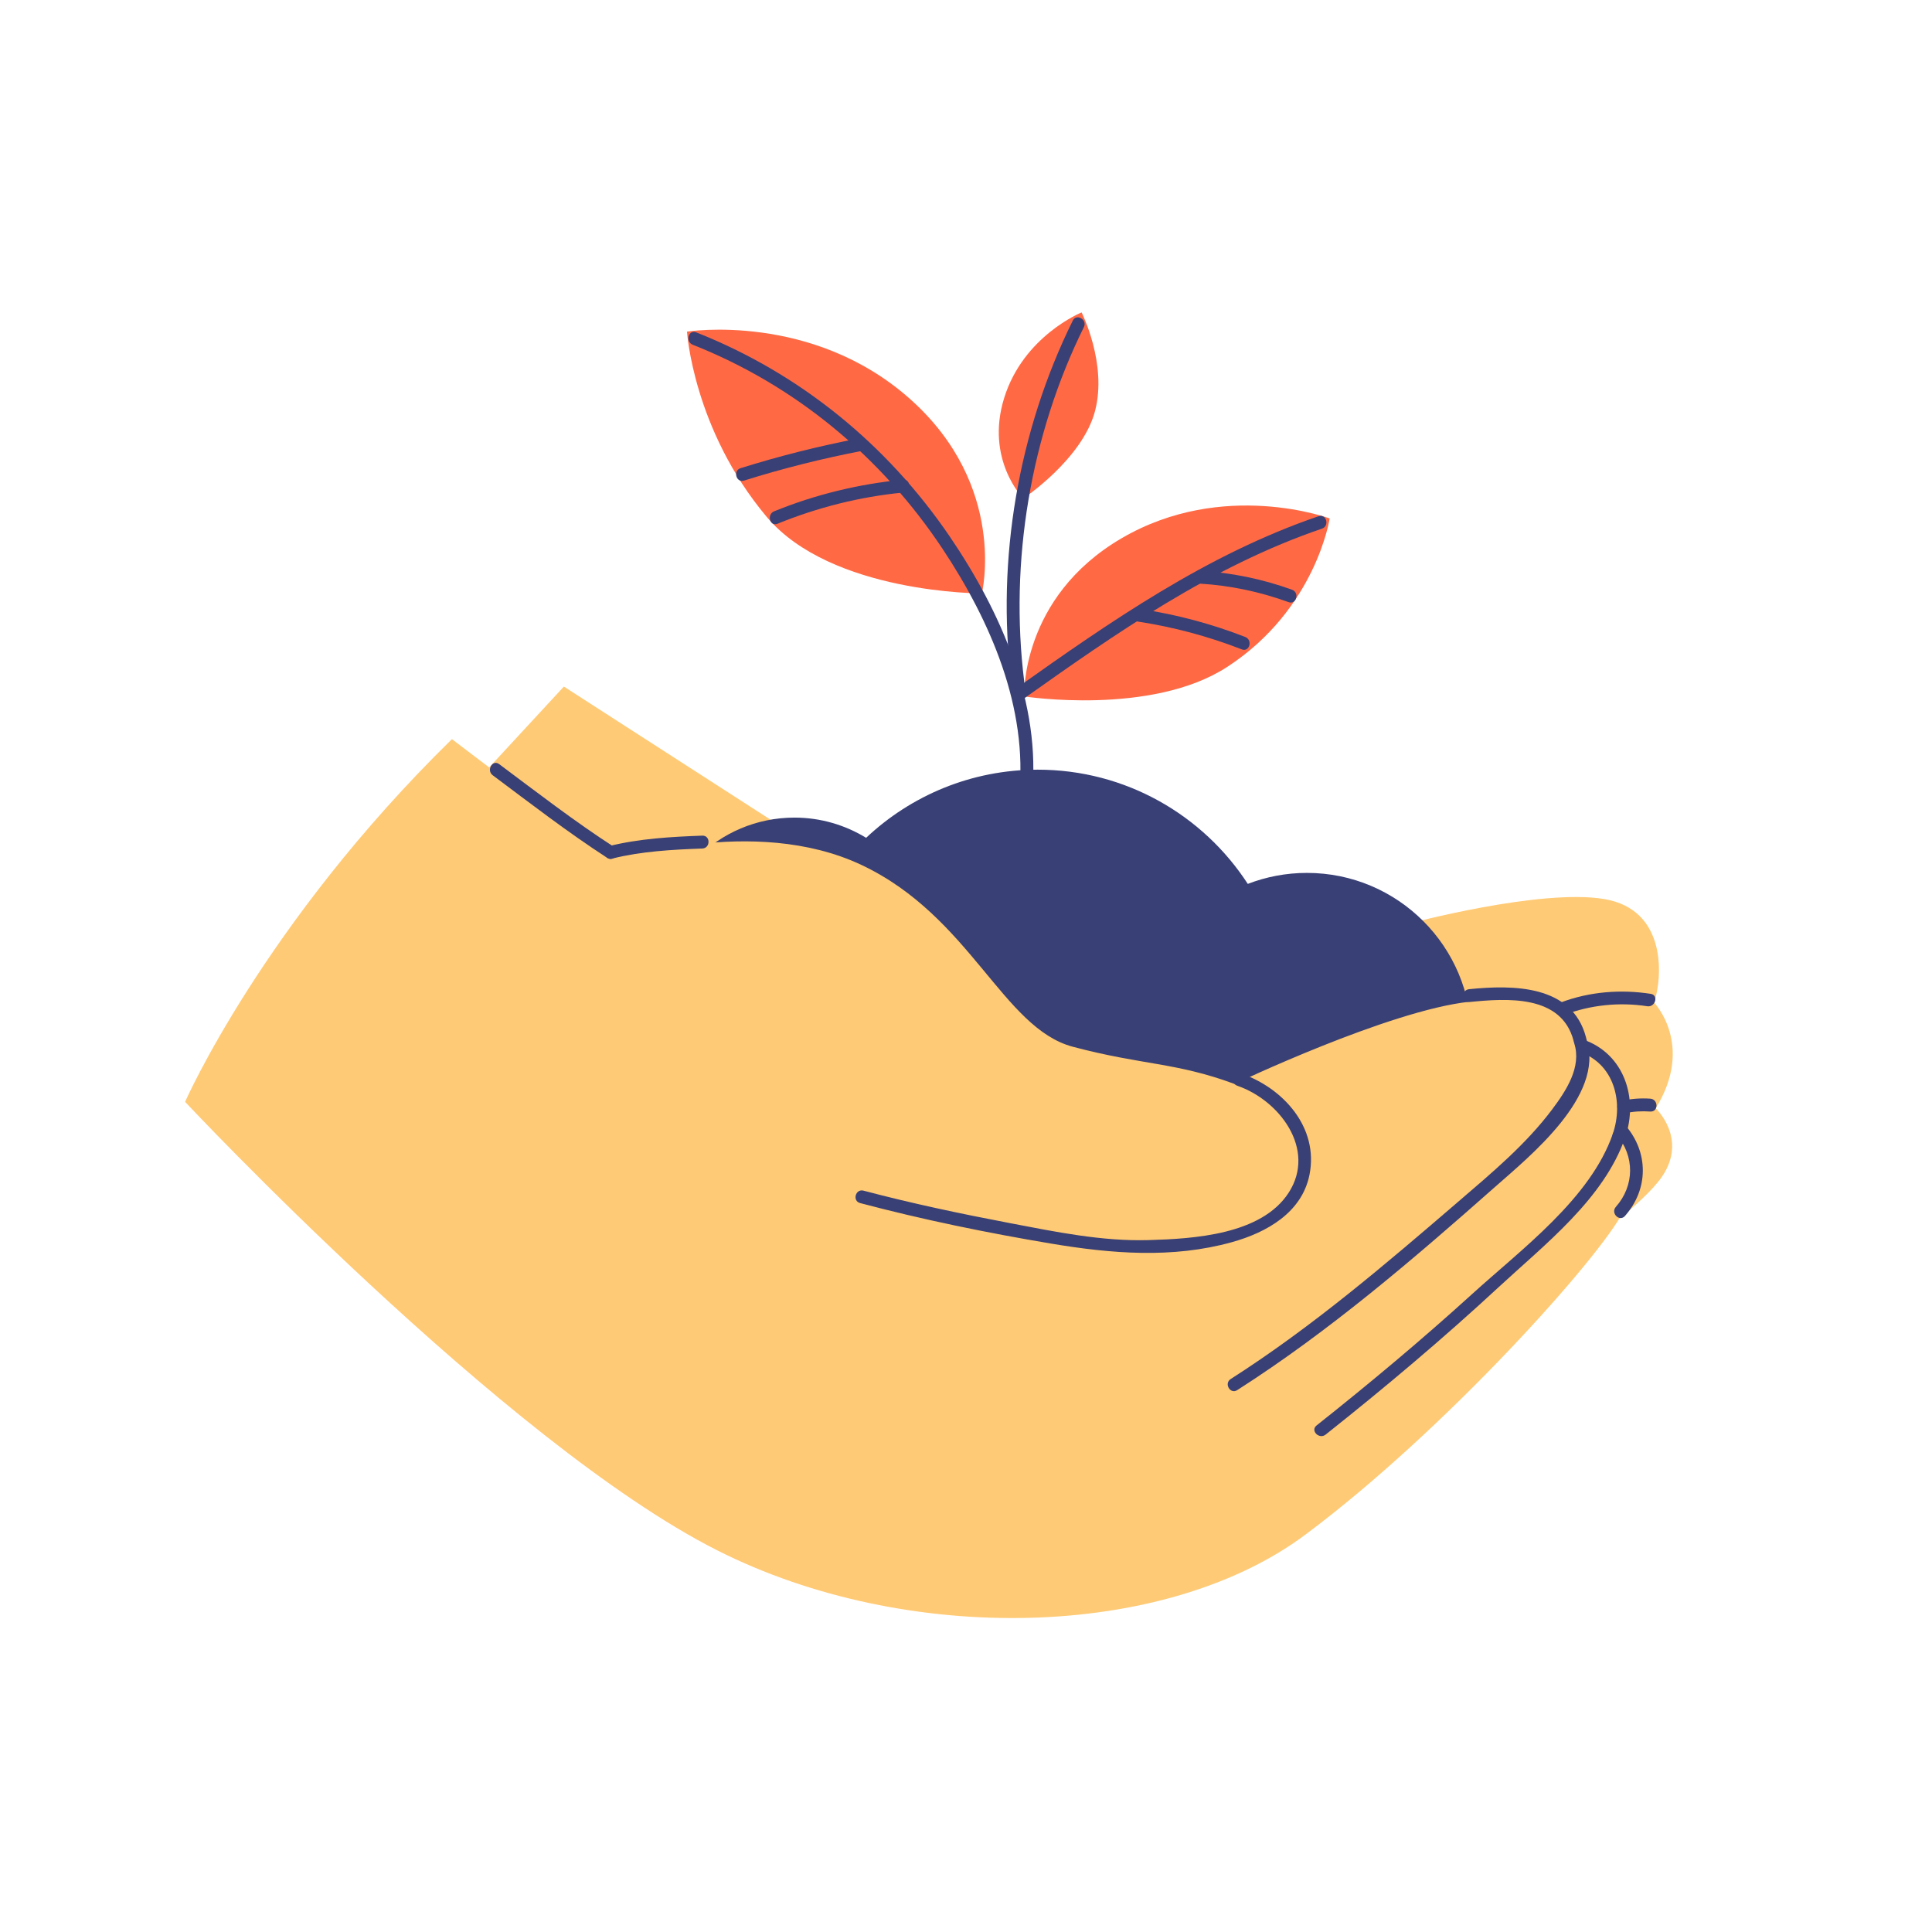
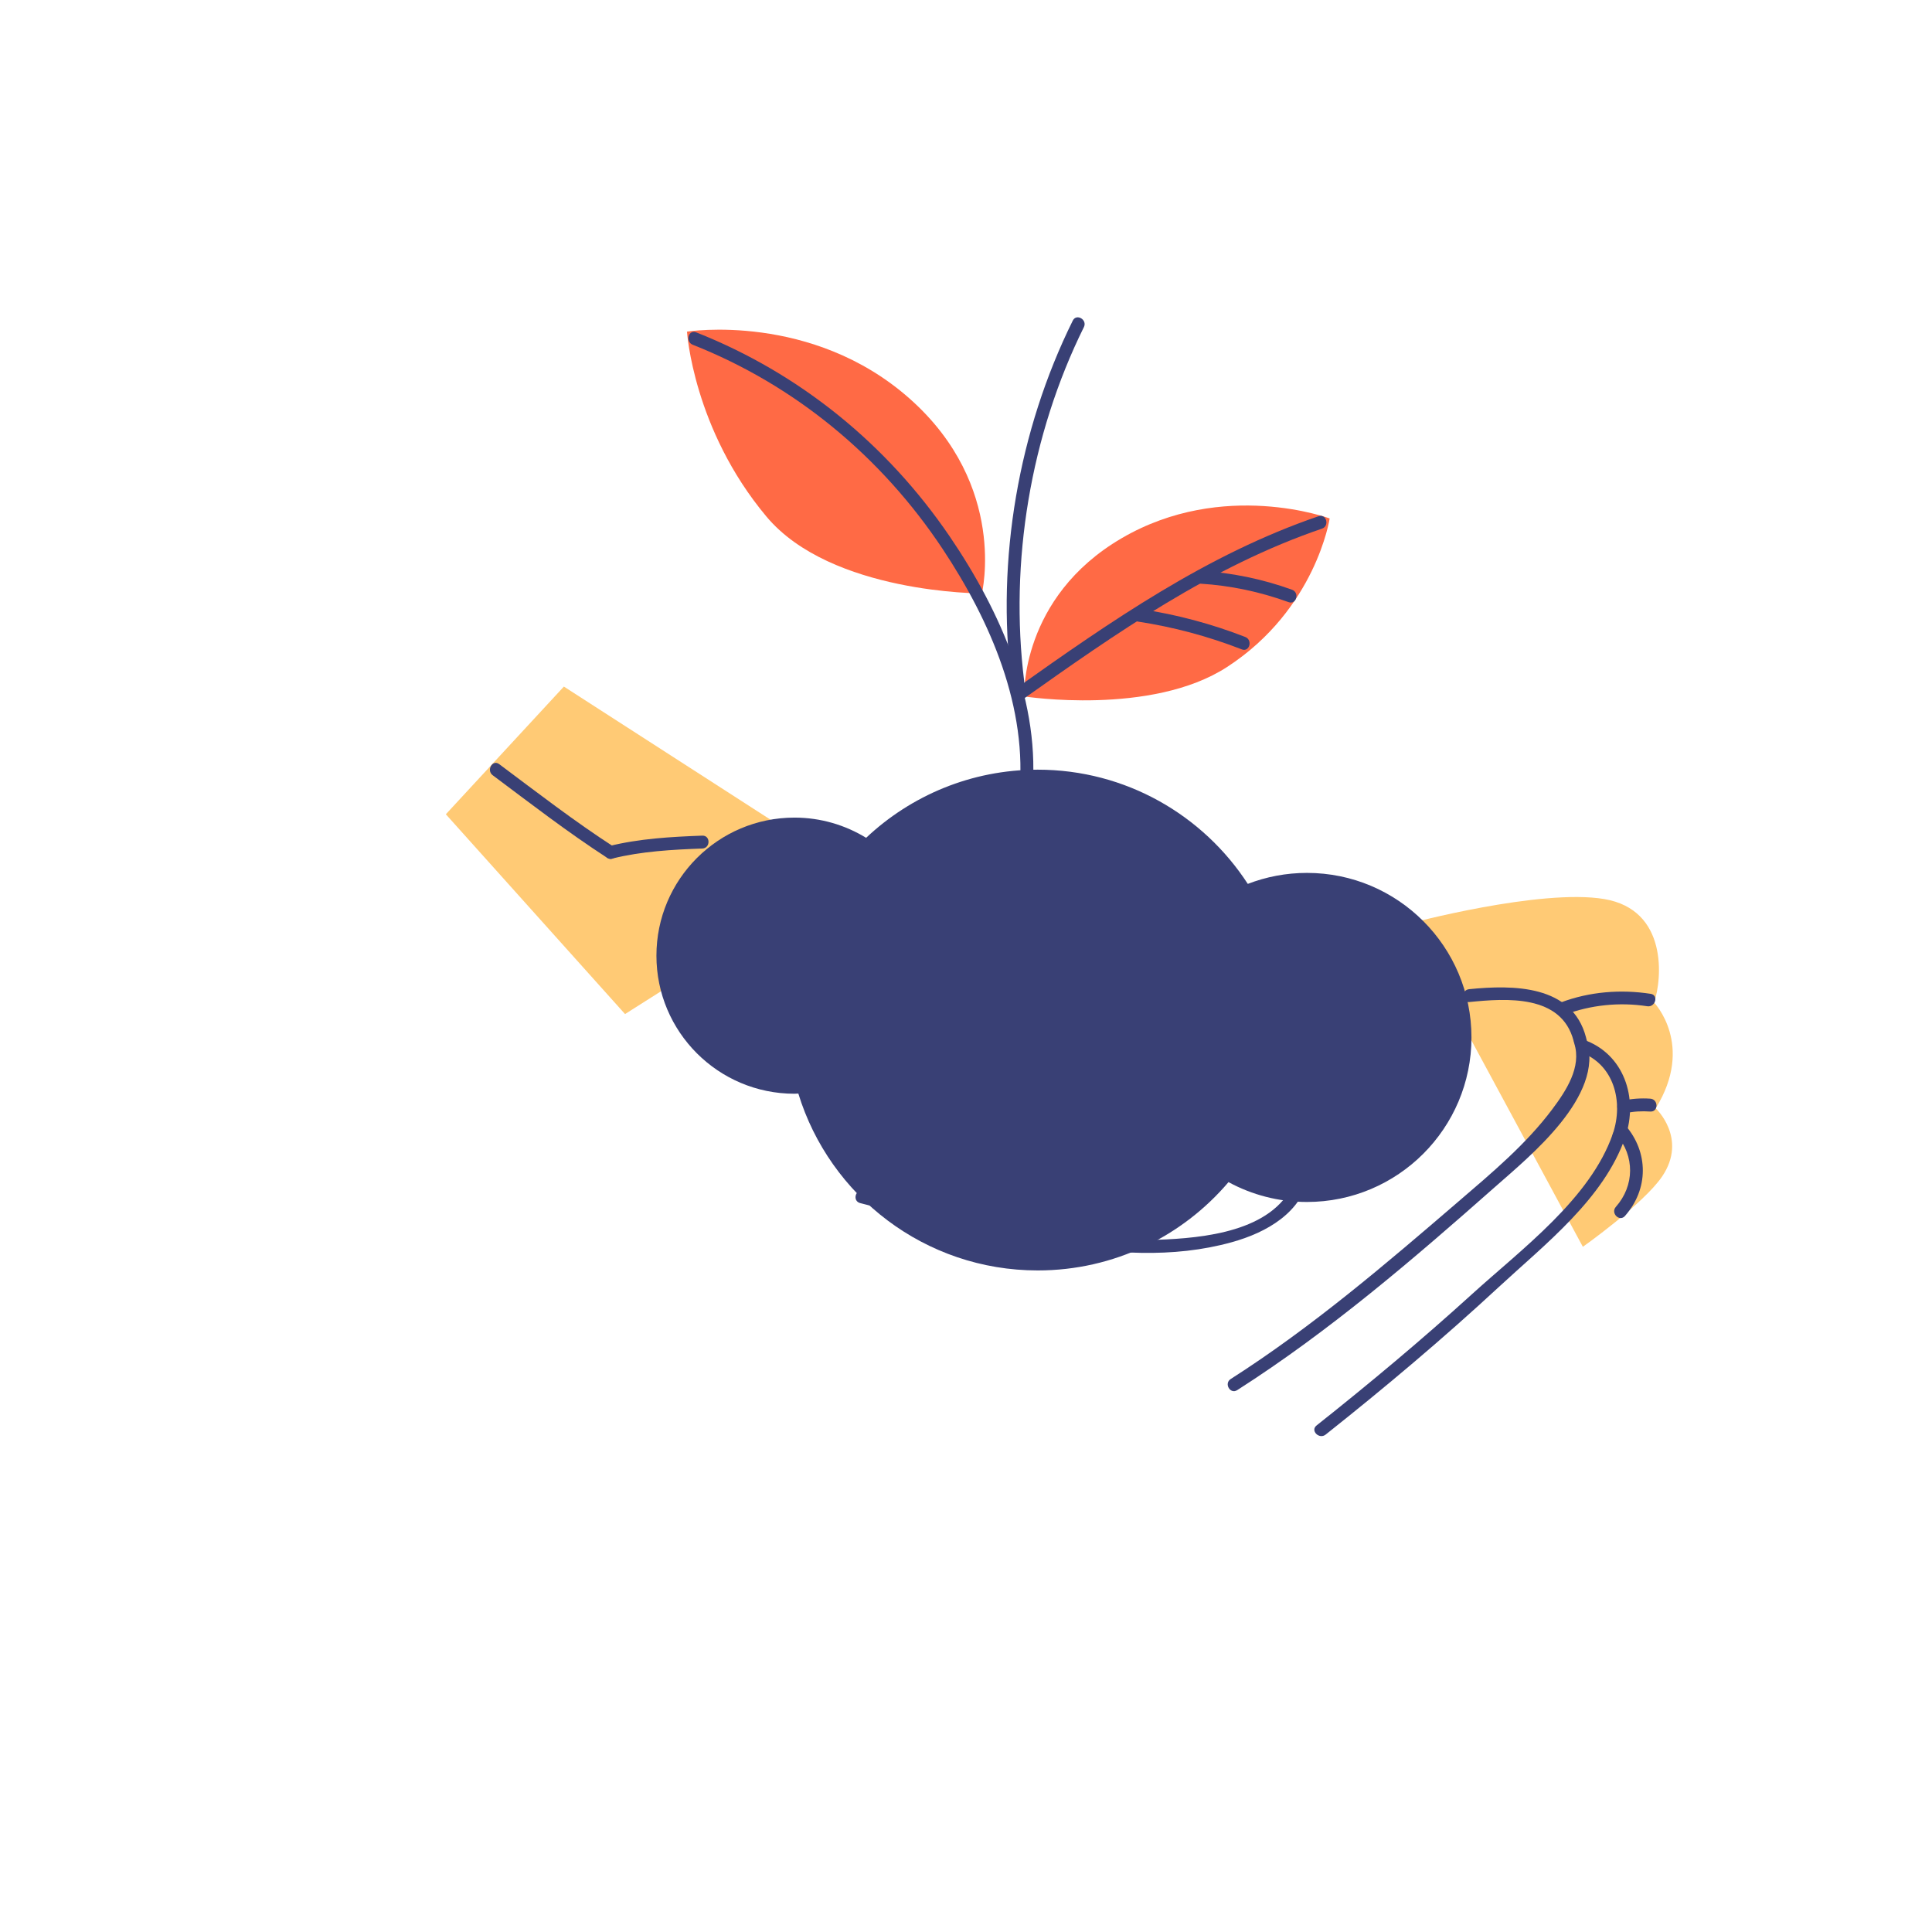
<svg xmlns="http://www.w3.org/2000/svg" version="1.1" id="svg2" width="400" height="400" viewBox="0 0 400 400">
  <defs id="defs6">
    <clipPath id="clipPath16">
      <path d="M 0,300 H 300 V 0 H 0 Z" id="path14" />
    </clipPath>
  </defs>
  <g id="g8" transform="matrix(1.333,0,0,-1.333,0,400)">
    <g id="g10">
      <g id="g12" clip-path="url(#clipPath16)">
        <g id="g18" transform="translate(152.502,207.906)">
          <path d="m 0,0 c 0,0 4.073,16.652 -11.154,30.198 -15.228,13.547 -34.644,10.465 -34.644,10.465 0,0 0.951,-15.124 12.337,-28.724 C -23.419,-0.056 0,0 0,0" style="fill:#ff6a45;fill-opacity:1;fill-rule:nonzero;stroke:none" id="path20" />
        </g>
        <g id="g22" transform="translate(115.565,225.432)">
-           <path d="M 0,0 C 6.056,1.896 12.175,3.435 18.408,4.629 19.671,4.87 19.136,6.798 17.877,6.557 11.644,5.363 5.525,3.825 -0.532,1.929 -1.756,1.545 -1.233,-0.386 0,0" style="fill:#394075;fill-opacity:1;fill-rule:nonzero;stroke:none" id="path24" />
-         </g>
+           </g>
        <g id="g26" transform="translate(120.763,218.727)">
-           <path d="m 0,0 c 6.24,2.542 12.771,4.186 19.48,4.843 1.269,0.125 1.282,2.126 0,2 C 12.591,6.169 5.881,4.541 -0.532,1.929 -1.708,1.449 -1.193,-0.486 0,0" style="fill:#394075;fill-opacity:1;fill-rule:nonzero;stroke:none" id="path28" />
-         </g>
+           </g>
        <g id="g30" transform="translate(158.937,222.653)">
-           <path d="m 0,0 c 0,0 -5.967,6.02 -2.963,15.639 3.004,9.619 12.018,13.258 12.018,13.258 0,0 4.018,-7.957 2.086,-15.316 C 9.178,6.1 0,0 0,0" style="fill:#ff6a45;fill-opacity:1;fill-rule:nonzero;stroke:none" id="path32" />
-         </g>
+           </g>
        <g id="g34" transform="translate(69.248,173.604)">
          <path d="m 0,0 18.333,19.833 44.5,-28.666 -35,-22.199 z" style="fill:#ffca75;fill-opacity:1;fill-rule:nonzero;stroke:none" id="path36" />
        </g>
        <g id="g38" transform="translate(218.752,156.604)">
          <path d="m 0,0 c 0,0 20.496,5.5 30.412,3.833 9.917,-1.666 9,-12.416 7.75,-16.083 0,0 6.337,-6.583 0.25,-16.417 0,0 5,-4.666 1,-10.583 -2.866,-4.239 -12.316,-10.931 -12.316,-10.931 z" style="fill:#ffca75;fill-opacity:1;fill-rule:nonzero;stroke:none" id="path40" />
        </g>
        <g id="g42" transform="translate(159.07,191.908)">
          <path d="m 0,0 c 0,0 -0.636,15.358 15.146,24.573 15.782,9.215 32.306,3.072 32.306,3.072 0,0 -2.118,-14.087 -15.926,-23.069 C 19.768,-3.072 0,0 0,0" style="fill:#ff6a45;fill-opacity:1;fill-rule:nonzero;stroke:none" id="path44" />
        </g>
        <g id="g46" transform="translate(158.705,191.343)">
          <path d="m 0,0 c 14.645,10.397 29.48,20.772 46.622,26.625 1.211,0.413 0.691,2.346 -0.532,1.928 C 28.78,22.643 13.785,12.23 -1.01,1.727 -2.05,0.988 -1.053,-0.747 0,0" style="fill:#394075;fill-opacity:1;fill-rule:nonzero;stroke:none" id="path48" />
        </g>
        <g id="g50" transform="translate(176.694,203.538)">
          <path d="m 0,0 c 5.563,-0.848 10.939,-2.284 16.184,-4.324 1.2,-0.466 1.72,1.467 0.532,1.929 C 11.471,-0.355 6.096,1.081 0.532,1.929 -0.727,2.12 -1.27,0.194 0,0" style="fill:#394075;fill-opacity:1;fill-rule:nonzero;stroke:none" id="path52" />
        </g>
        <g id="g54" transform="translate(186.41,209.423)">
          <path d="m 0,0 c 4.692,-0.286 9.318,-1.267 13.735,-2.872 1.212,-0.441 1.734,1.491 0.532,1.928 C 9.683,0.722 4.867,1.703 0,2 -1.286,2.078 -1.281,0.078 0,0" style="fill:#394075;fill-opacity:1;fill-rule:nonzero;stroke:none" id="path56" />
        </g>
        <g id="g58" transform="translate(107.593,246.529)">
          <path d="m 0,0 c 15.949,-6.298 29.345,-17.451 38.813,-31.714 7.419,-11.177 13.316,-24.705 11.868,-38.383 -0.135,-1.278 1.866,-1.269 2,0 1.518,14.346 -4.848,28.692 -12.763,40.317 C 30.178,-15.476 16.643,-4.433 0.532,1.929 -0.666,2.401 -1.185,0.468 0,0" style="fill:#394075;fill-opacity:1;fill-rule:nonzero;stroke:none" id="path60" />
        </g>
        <g id="g62" transform="translate(159.075,194.27)">
          <path d="M 0,0 C -2.3,18.546 0.986,38.245 9.274,55.002 9.843,56.152 8.119,57.166 7.548,56.011 -0.889,38.953 -4.344,18.893 -2,0 -1.844,-1.261 0.158,-1.276 0,0" style="fill:#394075;fill-opacity:1;fill-rule:nonzero;stroke:none" id="path64" />
        </g>
        <g id="g66" transform="translate(202.989,164.498)">
          <path d="m 0,0 c -3.238,0 -6.332,-0.608 -9.183,-1.707 -6.933,10.674 -18.952,17.74 -32.628,17.74 -10.318,0 -19.69,-4.026 -26.651,-10.583 -3.247,1.978 -7.047,3.138 -11.127,3.138 -11.843,0 -21.444,-9.601 -21.444,-21.444 0,-11.844 9.601,-21.445 21.444,-21.445 0.201,0 0.395,0.025 0.595,0.03 4.877,-15.907 19.678,-27.474 37.183,-27.474 11.874,0 22.499,5.328 29.632,13.717 3.621,-1.966 7.769,-3.083 12.179,-3.083 14.114,0 25.556,11.442 25.556,25.556 C 25.556,-11.441 14.114,0 0,0" style="fill:#394075;fill-opacity:1;fill-rule:nonzero;stroke:none" id="path68" />
        </g>
        <g id="g70" transform="translate(70.192,185.271)">
-           <path d="m 0,0 25.114,-19.069 c 0,0 21.658,7.507 38.547,-0.493 16.889,-8 21.895,-25.327 32.783,-28.216 10.889,-2.889 15.945,-2.389 25.112,-5.778 0,0 24,11.445 36.555,12.778 12.556,1.333 16.222,-5.444 16.222,-5.444 0,0 5.195,0.305 7.555,-4.667 2.433,-5.128 -0.999,-10.778 -0.999,-10.778 0,0 4.559,-4.778 1,-11.778 -3.559,-7 -27.445,-33.777 -49.333,-50.111 -21.889,-16.333 -61.916,-17.301 -91.334,-2.444 -33,16.667 -82.666,69.667 -82.666,69.667 0,0 12.166,27.666 41.444,56.333" style="fill:#ffca75;fill-opacity:1;fill-rule:nonzero;stroke:none" id="path72" />
-         </g>
+           </g>
        <g id="g74" transform="translate(192.161,84.162)">
          <path d="m 0,0 c 14.33,9.154 27.307,20.3 40.024,31.543 5.404,4.776 17.055,14.139 14.251,22.849 -0.393,1.221 -2.324,0.699 -1.928,-0.531 C 53.531,50.18 51.063,46.47 48.947,43.642 44.859,38.176 39.542,33.75 34.397,29.326 23.022,19.544 11.662,9.821 -1.009,1.727 -2.091,1.036 -1.089,-0.696 0,0" style="fill:#394075;fill-opacity:1;fill-rule:nonzero;stroke:none" id="path76" />
        </g>
        <g id="g78" transform="translate(205.897,77.256)">
          <path d="m 0,0 c 9.237,7.331 18.261,14.925 26.915,22.94 7.169,6.64 16.309,13.689 19.613,23.229 0.423,1.219 -1.509,1.742 -1.928,0.532 C 41.125,36.671 30.387,28.771 22.746,21.827 14.941,14.733 6.847,7.971 -1.414,1.414 -2.422,0.614 -0.998,-0.792 0,0" style="fill:#394075;fill-opacity:1;fill-rule:nonzero;stroke:none" id="path80" />
        </g>
        <g id="g82" transform="translate(133.588,113.217)">
          <path d="m 0,0 c 9.758,-2.584 19.705,-4.622 29.658,-6.292 9.318,-1.564 18.842,-2.357 28.092,0.219 5.377,1.497 10.876,4.574 12.051,10.479 1.456,7.322 -4.053,13.466 -10.687,15.746 -1.22,0.419 -1.744,-1.512 -0.532,-1.929 6.6,-2.268 12.289,-9.89 8.009,-16.575 C 62.359,-4.959 51.713,-5.549 44.818,-5.751 37.56,-5.964 30.338,-4.464 23.239,-3.109 15.628,-1.658 8.024,-0.056 0.532,1.928 -0.714,2.258 -1.245,0.33 0,0" style="fill:#394075;fill-opacity:1;fill-rule:nonzero;stroke:none" id="path84" />
        </g>
        <g id="g86" transform="translate(76.522,179.667)">
          <path d="m 0,0 c 5.869,-4.385 11.652,-8.855 17.805,-12.843 1.083,-0.702 2.087,1.029 1.009,1.727 C 12.662,-7.128 6.879,-2.658 1.009,1.727 -0.022,2.498 -1.02,0.762 0,0" style="fill:#394075;fill-opacity:1;fill-rule:nonzero;stroke:none" id="path88" />
        </g>
        <g id="g90" transform="translate(95.097,166.723)">
          <path d="m 0,0 c 4.548,1.134 9.314,1.388 13.984,1.562 1.283,0.048 1.289,2.048 0,2 C 9.142,3.382 4.186,3.105 -0.532,1.929 -1.78,1.617 -1.251,-0.312 0,0" style="fill:#394075;fill-opacity:1;fill-rule:nonzero;stroke:none" id="path92" />
        </g>
        <g id="g94" transform="translate(242.97,142.451)">
          <path d="M 0,0 C 4.086,1.541 8.564,2.004 12.883,1.335 14.142,1.14 14.685,3.067 13.415,3.263 8.743,3.987 3.905,3.602 -0.532,1.929 -1.725,1.479 -1.208,-0.455 0,0" style="fill:#394075;fill-opacity:1;fill-rule:nonzero;stroke:none" id="path96" />
        </g>
        <g id="g98" transform="translate(228.186,144.438)">
          <path d="m 0,0 c 5.817,0.584 14.336,1.207 16.224,-6.028 0.325,-1.245 2.255,-0.717 1.929,0.531 C 16.013,2.7 6.82,2.685 0,2 -1.269,1.873 -1.282,-0.129 0,0" style="fill:#394075;fill-opacity:1;fill-rule:nonzero;stroke:none" id="path100" />
        </g>
        <g id="g102" transform="translate(245.405,136.67)">
          <path d="M 0,0 C 5.275,-1.827 6.797,-7.71 5.092,-12.714 4.676,-13.935 6.607,-14.459 7.02,-13.246 9.104,-7.129 6.823,-0.25 0.532,1.929 -0.687,2.351 -1.211,0.419 0,0" style="fill:#394075;fill-opacity:1;fill-rule:nonzero;stroke:none" id="path104" />
        </g>
        <g id="g106" transform="translate(251.047,123.871)">
          <path d="m 0,0 c 2.883,-3.348 2.839,-7.943 -0.078,-11.248 -0.849,-0.962 0.56,-2.381 1.414,-1.414 3.679,4.168 3.7,9.87 0.078,14.076 C 0.573,2.391 -0.836,0.971 0,0" style="fill:#394075;fill-opacity:1;fill-rule:nonzero;stroke:none" id="path108" />
        </g>
        <g id="g110" transform="translate(252.439,127.165)">
          <path d="m 0,0 c 1.287,0.297 2.566,0.355 3.881,0.267 1.285,-0.086 1.28,1.914 0,2 C 2.389,2.367 0.927,2.265 -0.532,1.928 -1.785,1.639 -1.255,-0.29 0,0" style="fill:#394075;fill-opacity:1;fill-rule:nonzero;stroke:none" id="path112" />
        </g>
      </g>
    </g>
  </g>
</svg>